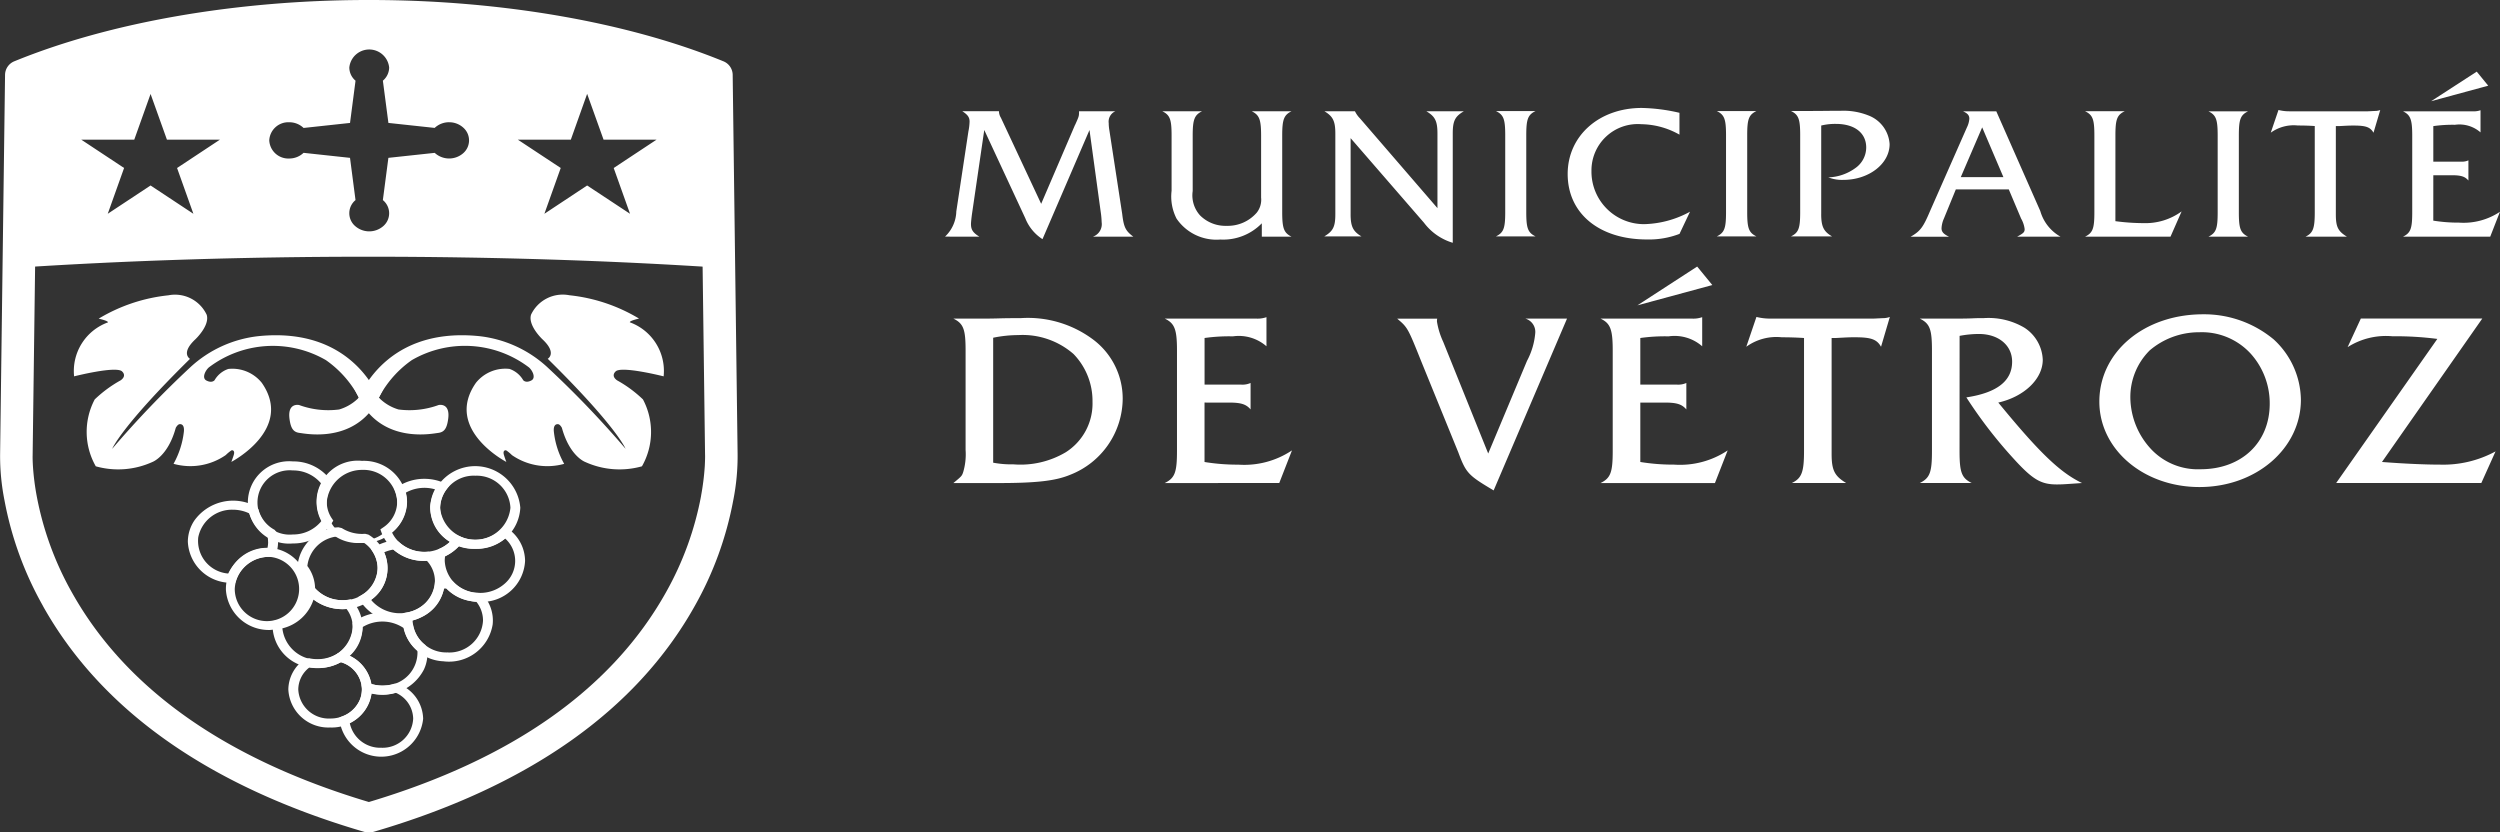
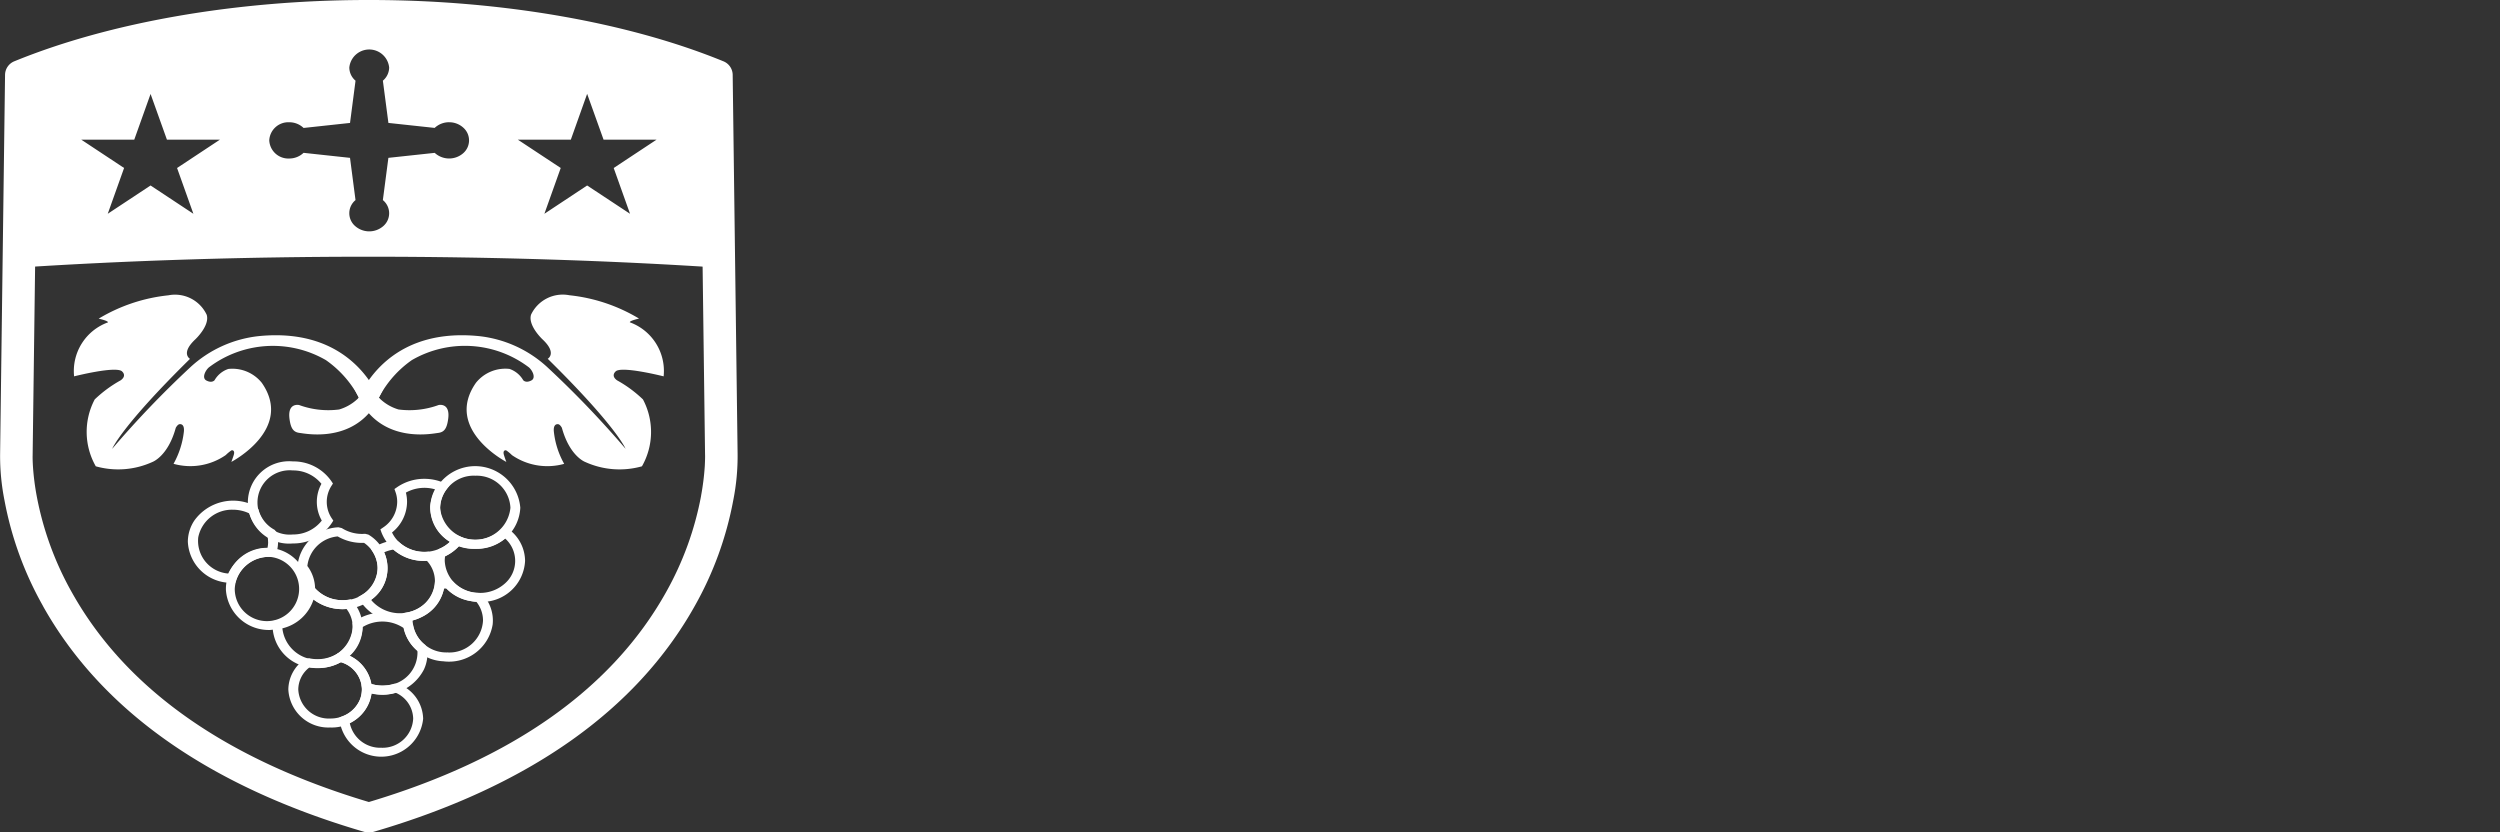
<svg xmlns="http://www.w3.org/2000/svg" width="188.9" height="62.901" viewBox="0 0 188.9 62.901">
  <rect x="0" y="0" width="188.9" height="62.901" fill="#333333" stroke="none" />
  <defs>
    <clipPath id="clip-path">
      <rect id="Rectangle_1446" data-name="Rectangle 1446" width="188.9" height="62.901" fill="none" />
    </clipPath>
  </defs>
  <g id="Groupe_22386" data-name="Groupe 22386" transform="translate(0)">
    <g id="Groupe_22034" data-name="Groupe 22034" transform="translate(0 0)" clip-path="url(#clip-path)">
      <path id="Tracé_44389" data-name="Tracé 44389" d="M3.24,45.781C7.67,53.7,15.852,59.44,27.494,62.847a1.346,1.346,0,0,0,.753,0C39.892,59.44,48.072,53.7,52.5,45.781A25.831,25.831,0,0,0,55.4,37.827a17.089,17.089,0,0,0,.333-3.565L55.361,5.629a1.12,1.12,0,0,0-.727-1.008C47.441,1.681,37.927.024,28.133,0h-.519C17.817.024,8.3,1.682,1.108,4.621A1.121,1.121,0,0,0,.382,5.628L.007,34.357a17.243,17.243,0,0,0,.337,3.475,25.826,25.826,0,0,0,2.9,7.949m49.732-8.323a23.732,23.732,0,0,1-2.66,7.307C46.246,52.033,38.723,57.359,27.872,60.6,17.02,57.358,9.5,52.032,5.433,44.765a23.736,23.736,0,0,1-2.662-7.3,18.941,18.941,0,0,1-.283-2.252c-.024-.391-.026-.707-.022-.781L2.833,6.379C9.609,3.752,18.478,2.261,27.618,2.239h.513c9.136.022,18,1.513,24.779,4.139l.364,27.967c.007.124,0,.454-.019.851a18.99,18.99,0,0,1-.282,2.263" transform="translate(0 0)" fill="#fff" fill-rule="evenodd" />
      <path id="Tracé_44390" data-name="Tracé 44390" d="M28.331,1.4h-.515c-9.649.024-18.99,1.658-26,4.523L1.624,20.505c8.061-.528,17-.823,26.407-.823,9.441,0,18.408.295,26.49.827l-.19-14.583c-7.012-2.866-16.349-4.5-26-4.523m5.806,8.118a1.586,1.586,0,0,0-1.093.429l-3.495-.377-.418-3.192a1.319,1.319,0,0,0,.475-.994,1.513,1.513,0,0,0-3.011,0,1.313,1.313,0,0,0,.47.995l-.416,3.192-3.51.379a1.559,1.559,0,0,0-1.087-.43,1.443,1.443,0,0,0-1.506,1.369,1.443,1.443,0,0,0,1.505,1.37h0a1.563,1.563,0,0,0,1.087-.429l3.51.379.416,3.192a1.284,1.284,0,0,0-.057,1.936,1.614,1.614,0,0,0,2.128.052,1.282,1.282,0,0,0-.005-1.988l.418-3.192,3.5-.377a1.611,1.611,0,0,0,2.126.049,1.283,1.283,0,0,0,.054-1.935,1.579,1.579,0,0,0-1.09-.426M11.577,7.38l1.238,3.46h4l-3.235,2.139,1.234,3.46L11.577,14.3,8.342,16.438l1.235-3.46L6.345,10.84h4l1.235-3.46m32.987,0,1.24,3.46h4l-3.235,2.139,1.235,3.46L44.565,14.3l-3.23,2.138,1.234-3.46L39.332,10.84h4l1.232-3.46ZM29.033,30.847s-1.758-5.927-9.3-5.163A9.042,9.042,0,0,0,14.6,28.018,74.913,74.913,0,0,0,8.676,34.2s.671-1.673,5.881-6.8c0,0-.727-.41.392-1.464,0,0,1.122-1.042.87-1.867a2.644,2.644,0,0,0-2.9-1.47,12.78,12.78,0,0,0-5.262,1.763s.732.161.7.282A3.91,3.91,0,0,0,5.8,28.722s3.292-.837,3.648-.347c0,0,.353.308-.135.65a9.414,9.414,0,0,0-1.956,1.441,5.259,5.259,0,0,0,.081,5.053,6.25,6.25,0,0,0,4.293-.333s1.165-.43,1.752-2.577c0,0,.133-.253.283-.273s.379.052.329.566a6.476,6.476,0,0,1-.782,2.429,4.7,4.7,0,0,0,3.945-.66,3.113,3.113,0,0,1,.418-.348c.095-.05.3.006.18.364,0,0-.072.234-.175.5,0,0,4.751-2.467,2.3-5.978a2.851,2.851,0,0,0-2.529-1.046,1.891,1.891,0,0,0-1.036.847s-.19.255-.624.024c-.355-.188-.081-.749.187-.985a8,8,0,0,1,8.849-.552A7.987,7.987,0,0,1,27.551,30.8" transform="translate(-0.201 -0.285)" fill="#fff" fill-rule="evenodd" />
      <path id="Tracé_44391" data-name="Tracé 44391" d="M31.711,36.43a3.43,3.43,0,0,0,2.164,1.893,6.408,6.408,0,0,0,3.025-.335s.9-.213.727,1.054c-.1.745-.311,1-.771,1.054-.424.053-3.43.663-5.318-1.6a10.551,10.551,0,0,1-1.155-2.109l1.327.041" transform="translate(-3.763 -7.383)" fill="#fff" fill-rule="evenodd" />
      <path id="Tracé_44392" data-name="Tracé 44392" d="M30.715,36.236s1.761-5.927,9.3-5.163a9.045,9.045,0,0,1,5.132,2.334,74.549,74.549,0,0,1,5.925,6.177s-.672-1.673-5.882-6.8c0,0,.731-.41-.39-1.464,0,0-1.12-1.042-.871-1.867a2.647,2.647,0,0,1,2.9-1.47,12.782,12.782,0,0,1,5.261,1.763s-.734.161-.694.282a3.913,3.913,0,0,1,2.552,4.083s-3.3-.837-3.649-.347c0,0-.353.308.133.65a9.336,9.336,0,0,1,1.954,1.441,5.245,5.245,0,0,1-.076,5.053,6.264,6.264,0,0,1-4.3-.333S46.849,40.146,46.26,38c0,0-.129-.253-.279-.273s-.378.052-.327.566a6.326,6.326,0,0,0,.78,2.429,4.71,4.71,0,0,1-3.949-.66,3.064,3.064,0,0,0-.416-.348c-.095-.05-.3.006-.179.364,0,0,.068.234.175.5,0,0-4.751-2.467-2.3-5.978A2.848,2.848,0,0,1,42.3,33.549a1.9,1.9,0,0,1,1.034.847s.191.255.621.024c.359-.188.088-.749-.184-.985a8,8,0,0,0-8.847-.552A7.972,7.972,0,0,0,32.2,36.193" transform="translate(-3.804 -5.674)" fill="#fff" fill-rule="evenodd" />
      <path id="Tracé_44393" data-name="Tracé 44393" d="M30.884,36.43a3.435,3.435,0,0,1-2.168,1.893,6.392,6.392,0,0,1-3.02-.335s-.9-.213-.73,1.054c.1.745.312,1,.774,1.054.422.053,3.429.663,5.316-1.6a10.619,10.619,0,0,0,1.157-2.109l-1.329.041m4.179,25.261a2.881,2.881,0,0,0-1.906-2.638l-.275-.008a2.9,2.9,0,0,1-1.875-.026h-.274l-.035.014-.035.013-.238.092.013.236,0,.054v.055A2.2,2.2,0,0,1,28.977,61.5l-.239.092.012.236a3.18,3.18,0,0,0,6.313-.14Zm-4.2-2.336-.026.06.12.255.026-.01.026-.01-.129-.3h-.018m1.121.51a3.775,3.775,0,0,1-.814-.088,2.88,2.88,0,0,1-1.652,2.24A2.351,2.351,0,0,0,31.9,63.883a2.311,2.311,0,0,0,2.41-2.2,2.184,2.184,0,0,0-1.326-1.958,3.723,3.723,0,0,1-1,.137Z" transform="translate(-3.09 -7.383)" fill="#fff" fill-rule="evenodd" />
      <path id="Tracé_44394" data-name="Tracé 44394" d="M35.735,60.514A2.366,2.366,0,0,1,34.806,59l-.131-.213a3.675,3.675,0,0,0-4.285-.056l-.154.109.012.178a2.329,2.329,0,0,1-1.012,2.057l-.154.112.012.177c0,.059.01.117.018.175l.027.207.217.072a2.235,2.235,0,0,1,1.592,1.918l.015.209.213.081a3.536,3.536,0,0,0,4.459-1.659,2.847,2.847,0,0,0,.231-1.637ZM31,59.163a2.882,2.882,0,0,1,3.093.066,3.027,3.027,0,0,0,1.051,1.715,2.5,2.5,0,0,1-2.406,2.631,2.9,2.9,0,0,1-1.07-.11,2.9,2.9,0,0,0-1.645-2.123A2.957,2.957,0,0,0,31,59.163" transform="translate(-3.602 -11.781)" fill="#fff" fill-rule="evenodd" />
      <path id="Tracé_44395" data-name="Tracé 44395" d="M38.141,54.921a3.72,3.72,0,0,0-.7.065l-.269.051-.026.249a2.518,2.518,0,0,1-2.1,2.133l-.27.051-.026.249A3.192,3.192,0,0,0,37.8,61.11a3.339,3.339,0,0,0,3.727-2.779,2.817,2.817,0,0,0,.017-.31,2.923,2.923,0,0,0-.765-1.956l-.28-.124a2.756,2.756,0,0,1-2-.894l-.28-.125h-.081m0,5.517a2.55,2.55,0,0,1-2.661-2.418,3.225,3.225,0,0,0,2.371-2.4c.063-.006.127-.01.191-.013a3.534,3.534,0,0,0,2.26,1.009,2.264,2.264,0,0,1,.5,1.411,2.549,2.549,0,0,1-2.66,2.416" transform="translate(-4.302 -11.143)" fill="#fff" fill-rule="evenodd" />
      <path id="Tracé_44396" data-name="Tracé 44396" d="M38.906,50.767a2.635,2.635,0,0,1-1.114.843l-.214.239A3.113,3.113,0,0,0,40.2,55.528a3.75,3.75,0,0,0,.713.069,3.263,3.263,0,0,0,3.407-3.1,3,3,0,0,0-1.283-2.425l-.273-.2-.236.237a2.774,2.774,0,0,1-1.967.792,2.863,2.863,0,0,1-1.179-.25l-.289-.131Zm2,4.15A2.547,2.547,0,0,1,38.25,52.5a2.2,2.2,0,0,1,.027-.348,3.4,3.4,0,0,0,1.056-.773,3.7,3.7,0,0,0,1.225.207,3.6,3.6,0,0,0,2.255-.777,2.267,2.267,0,0,1-.042,3.42,2.8,2.8,0,0,1-1.861.69" transform="translate(-4.645 -10.119)" fill="#fff" fill-rule="evenodd" />
      <path id="Tracé_44397" data-name="Tracé 44397" d="M33.633,51.221a3.586,3.586,0,0,0-1.481.489l-.289.172.166.275a2.29,2.29,0,0,1-.871,3.187l-.288.172.166.275a3.587,3.587,0,0,0,4.624,1.228,2.96,2.96,0,0,0,1.35-4.207,3.13,3.13,0,0,0-.5-.631l-.315-.105a2.8,2.8,0,0,1-2.246-.749l-.314-.105Zm-1.77,4.492a2.914,2.914,0,0,0,.98-3.583,2.822,2.822,0,0,1,.7-.211,3.592,3.592,0,0,0,2.536.847,2.273,2.273,0,0,1-.357,3.407,2.844,2.844,0,0,1-3.745-.324c-.04-.044-.078-.089-.115-.136Z" transform="translate(-3.824 -10.392)" fill="#fff" fill-rule="evenodd" />
      <path id="Tracé_44398" data-name="Tracé 44398" d="M36.128,51.588a3.517,3.517,0,0,0,2.811-1.346l.244-.323-.385-.174A2.327,2.327,0,0,1,37.591,46.5a2.439,2.439,0,0,1,.19-.295l.244-.322-.386-.174a3.679,3.679,0,0,0-1.511-.32,3.618,3.618,0,0,0-2.05.624l-.211.146.081.229a2.212,2.212,0,0,1,.127.741,2.35,2.35,0,0,1-1.058,1.933l-.212.146.081.23a3.389,3.389,0,0,0,3.242,2.149m.805-5.406a2.938,2.938,0,0,0,1.137,3.962,2.849,2.849,0,0,1-3.76.112,2.432,2.432,0,0,1-.626-.813,2.98,2.98,0,0,0,1.136-2.312,2.852,2.852,0,0,0-.088-.7,2.894,2.894,0,0,1,2.2-.247Z" transform="translate(-4.063 -9.209)" fill="#fff" fill-rule="evenodd" />
      <path id="Tracé_44399" data-name="Tracé 44399" d="M37.92,50.43a3.262,3.262,0,0,0,3.4-3.1v0a3.421,3.421,0,0,0-6.81-.1c0,.033,0,.066,0,.1a3.264,3.264,0,0,0,3.406,3.1m0-5.52a2.546,2.546,0,0,1,2.658,2.417v0a2.671,2.671,0,0,1-5.318,0v0a2.548,2.548,0,0,1,2.659-2.419ZM26,58.771a2.9,2.9,0,0,1-.627-.068l-.312.058a2.791,2.791,0,0,0-1.268,2.3,3.024,3.024,0,0,0,3.156,2.872A3.024,3.024,0,0,0,30.1,61.065,2.927,2.927,0,0,0,27.817,58.3l-.314.046a2.83,2.83,0,0,1-1.5.424m.95,4.486a2.308,2.308,0,0,1-2.409-2.192h0a2.112,2.112,0,0,1,.839-1.666,3.7,3.7,0,0,0,2.389-.4,2.146,2.146,0,0,1,1.442,2.812,2.412,2.412,0,0,1-2.261,1.444ZM16.2,49.9A3.254,3.254,0,0,0,19.493,53l.286.008.083-.249A2.654,2.654,0,0,1,22.5,51.044l.286.008.083-.249a2.837,2.837,0,0,0,.064-1.587L22.758,49a2.451,2.451,0,0,1-1.221-1.54l-.171-.215A3.605,3.605,0,0,0,16.688,48.3a2.9,2.9,0,0,0-.488,1.6Zm6.066,0a2.219,2.219,0,0,1-.05.47A3.406,3.406,0,0,0,19.25,52.3a2.472,2.472,0,0,1-2.264-2.738A2.593,2.593,0,0,1,19.6,47.478a2.856,2.856,0,0,1,1.245.281,3.14,3.14,0,0,0,1.38,1.74,2.261,2.261,0,0,1,.036.4" transform="translate(-2.006 -8.964)" fill="#fff" fill-rule="evenodd" />
      <path id="Tracé_44400" data-name="Tracé 44400" d="M30.308,58.662a2.92,2.92,0,0,0-.754-1.947l-.136-.153-.213.031a2.792,2.792,0,0,1-2.488-.87l-.136-.152-.214.03-.049.008-.049.008-.286.049-.018.263a2.515,2.515,0,0,1-2.157,2.225l-.285.049-.018.263a3.22,3.22,0,0,0,3.212,3.262A3.3,3.3,0,0,0,30.3,58.807c0-.048,0-.1.005-.144ZM26.4,55.954l-.055.04.06.29.077-.012-.055-.316ZM28.783,57.3a3.6,3.6,0,0,1-2.183-.722,3.268,3.268,0,0,1-2.352,2.175,2.669,2.669,0,0,0,5.314-.094,2.256,2.256,0,0,0-.468-1.372c-.1.009-.207.013-.31.013" transform="translate(-2.911 -11.275)" fill="#fff" fill-rule="evenodd" />
      <path id="Tracé_44401" data-name="Tracé 44401" d="M28.755,49.983A3.24,3.24,0,0,0,25.647,53l.073.209a2.276,2.276,0,0,1,.517,1.435V54.7l.073.208a3.633,3.633,0,0,0,4.766.654,2.937,2.937,0,0,0-.067-5.027l-.246-.061a2.85,2.85,0,0,1-1.76-.43l-.246-.06m.294,5.507a2.76,2.76,0,0,1-2.067-.9,2.9,2.9,0,0,0-.584-1.684,2.53,2.53,0,0,1,2.293-2.234,3.646,3.646,0,0,0,1.989.486,2.345,2.345,0,0,1,1.031,1.913,2.551,2.551,0,0,1-2.663,2.418Z" transform="translate(-3.176 -10.141)" fill="#fff" fill-rule="evenodd" />
      <path id="Tracé_44402" data-name="Tracé 44402" d="M22.813,56.475a3.108,3.108,0,1,0-3.33-3.03,3.248,3.248,0,0,0,3.33,3.03m0-5.522a2.432,2.432,0,1,1-2.662,2.422,2.539,2.539,0,0,1,2.662-2.422m1.726-1.016a3.474,3.474,0,0,0,2.949-1.55l.11-.174-.114-.171a2.234,2.234,0,0,1-.024-2.458l.11-.174-.114-.172a3.485,3.485,0,0,0-2.918-1.5,3.113,3.113,0,1,0,0,6.2ZM26.7,45.432a2.852,2.852,0,0,0,.027,2.776,2.735,2.735,0,0,1-2.192,1.051,2.431,2.431,0,1,1,0-4.839A2.743,2.743,0,0,1,26.7,45.432" transform="translate(-2.413 -8.874)" fill="#fff" fill-rule="evenodd" />
-       <path id="Tracé_44403" data-name="Tracé 44403" d="M30.731,42.4a3.261,3.261,0,0,0,3.4-3.1v0a3.259,3.259,0,0,0-3.4-3.1h0a3.112,3.112,0,1,0-.11,6.2h.11m0-5.518a2.545,2.545,0,0,1,2.658,2.412V39.3a2.672,2.672,0,1,1-2.658-2.418ZM84.611,10.82c.3-.668.3-.668.3-1.035h2.742a.854.854,0,0,0-.5.9,3.083,3.083,0,0,0,.046.518l.974,6.351c.119,1,.254,1.267.838,1.705H85.96a1,1,0,0,0,.659-1.091,6.543,6.543,0,0,0-.074-.8L85.7,11.2l-3.551,8.248a3.341,3.341,0,0,1-1.3-1.581l-3.1-6.667-.929,6.353c-.044.34-.075.627-.075.749,0,.437.15.655.629.955H74.783a2.7,2.7,0,0,0,.853-1.9l.915-6.052a4.134,4.134,0,0,0,.088-.736c0-.327-.134-.518-.553-.791h2.773a.974.974,0,0,0,.149.5l3.041,6.5,2.562-5.971m14.109,7.443a4.066,4.066,0,0,1-3.131,1.226,3.644,3.644,0,0,1-3.311-1.581,3.649,3.649,0,0,1-.375-2.1V11.624c0-1.227-.12-1.554-.7-1.839h3c-.57.285-.705.612-.705,1.84v4.185a2.261,2.261,0,0,0,.555,1.841,2.71,2.71,0,0,0,2.006.79,2.9,2.9,0,0,0,2.278-.995,1.576,1.576,0,0,0,.33-1.145V11.625c0-1.228-.135-1.554-.705-1.84h3c-.57.285-.7.612-.7,1.84v5.794c0,1.226.134,1.553.7,1.84H98.721Zm6.71-.7c0,.941.179,1.309.823,1.691h-2.815c.674-.4.838-.737.838-1.691V11.474c0-.941-.179-1.307-.823-1.689h2.306a2,2,0,0,0,.375.532l5.858,6.787v-5.63c0-.953-.179-1.3-.838-1.689h2.832c-.675.394-.838.737-.838,1.69v8.247a4.233,4.233,0,0,1-2.174-1.515l-5.543-6.392v5.753Zm11.683-5.943c0-1.228-.119-1.554-.705-1.84h3c-.584.285-.705.612-.705,1.84v5.794c0,1.226.121,1.553.705,1.84h-3c.586-.287.705-.614.705-1.84v-5.8Zm13.168-.054a5.986,5.986,0,0,0-2.876-.791,3.5,3.5,0,0,0-3.776,3.516,3.969,3.969,0,0,0,3.986,4.036,7.567,7.567,0,0,0,3.461-.941l-.794,1.676a6.413,6.413,0,0,1-2.458.422c-3.611,0-5.993-1.963-5.993-4.949,0-2.876,2.366-4.988,5.6-4.988a13.605,13.605,0,0,1,2.847.367v1.65Zm3.516.054c0-1.228-.119-1.554-.7-1.84h3c-.584.285-.7.612-.7,1.84v5.794c0,1.226.119,1.553.7,1.84h-3c.584-.287.7-.614.7-1.84v-5.8Zm7.191,5.943c0,.941.18,1.322.824,1.691H138.7c.584-.287.7-.614.7-1.84v-5.8c0-1.227-.119-1.554-.7-1.839h1.512c.48,0,.48,0,1.768-.014h.494a5.076,5.076,0,0,1,2.083.353,2.482,2.482,0,0,1,1.6,2.168c0,1.486-1.572,2.7-3.491,2.7a2.823,2.823,0,0,1-1.139-.19,3.668,3.668,0,0,0,2.039-.7,1.906,1.906,0,0,0,.823-1.554c0-1.1-.868-1.786-2.293-1.786a4.414,4.414,0,0,0-1.107.124v6.679ZM153.152,11l-1.618,3.762h3.222Zm-1.992,4.689-.9,2.2a2.066,2.066,0,0,0-.18.735c0,.273.15.437.57.642h-2.908c.734-.423.944-.7,1.468-1.936L152,11a1.754,1.754,0,0,0,.181-.654c0-.246-.121-.4-.48-.558h2.517l3.325,7.537a3.24,3.24,0,0,0,1.53,1.936h-3.283c.481-.259.571-.341.571-.574a2.155,2.155,0,0,0-.271-.8l-.929-2.2Zm12.057,2.4a16.544,16.544,0,0,0,2.127.148,4.643,4.643,0,0,0,2.877-.886l-.84,1.909h-6.457c.586-.287.705-.614.705-1.84v-5.8c0-1.227-.119-1.554-.705-1.839h3c-.586.285-.705.612-.705,1.84Zm7.728-6.462c0-1.228-.119-1.554-.7-1.84h3c-.585.285-.7.612-.7,1.84v5.794c0,1.226.119,1.553.7,1.84h-3c.584-.287.7-.614.7-1.84v-5.8Zm11.775-.219c-.239-.421-.57-.544-1.482-.544-.345,0-.345,0-1.11.04h-.254v6.666c0,.954.165,1.281.839,1.69h-3.132c.569-.273.7-.627.7-1.839V10.9c-.423-.028-.848-.041-1.272-.04a2.959,2.959,0,0,0-2.053.544l.584-1.717a3.226,3.226,0,0,0,.809.1H182.3c.33-.014.539-.028.615-.028a1.254,1.254,0,0,0,.314-.068l-.509,1.717Zm7.8-4.619.868,1.063-4.316,1.172Zm-3.283,11.259a11.83,11.83,0,0,0,1.949.151,4.953,4.953,0,0,0,3.087-.819l-.734,1.881h-6.593c.585-.287.7-.614.7-1.853v-5.78c0-1.228-.134-1.567-.7-1.84h5.26a1.527,1.527,0,0,0,.6-.082V11.38a2.422,2.422,0,0,0-1.933-.574,10.313,10.313,0,0,0-1.634.1v2.686h2.114a1.137,1.137,0,0,0,.538-.1v1.526c-.253-.3-.554-.4-1.243-.4h-1.409ZM78.422,36.338a7.472,7.472,0,0,0,1.532.125,6.7,6.7,0,0,0,3.949-.912,4.36,4.36,0,0,0,2.025-3.825,5.088,5.088,0,0,0-1.434-3.6,5.851,5.851,0,0,0-4.166-1.43,9.51,9.51,0,0,0-1.906.2v9.438Zm-3.007,1.538c.628-.518.648-.536.746-.841a4.717,4.717,0,0,0,.177-1.663V27.863c0-1.608-.158-2.037-.923-2.412H77.5c.335,0,.806,0,1.376-.018.628-.018,1.239-.018,1.631-.018a8.221,8.221,0,0,1,5.384,1.556,5.577,5.577,0,0,1,2.318,4.559,6.221,6.221,0,0,1-3.969,5.722c-1.12.465-2.554.625-5.483.625h-3.34m18.977-1.591a15.5,15.5,0,0,0,2.556.2A6.486,6.486,0,0,0,101,35.408l-.962,2.467H91.386c.766-.376.925-.805.925-2.431V27.863c0-1.609-.178-2.056-.925-2.413h6.9a2.01,2.01,0,0,0,.786-.108v2.2a3.177,3.177,0,0,0-2.535-.751,13.466,13.466,0,0,0-2.142.125v3.523h2.771a1.5,1.5,0,0,0,.706-.125v2c-.333-.394-.726-.519-1.631-.519H94.392v4.488Zm24.36-7.633a5.446,5.446,0,0,0,.629-2.128,1.041,1.041,0,0,0-.746-1.072h3.144l-5.543,12.98c-1.926-1.145-2.083-1.3-2.672-2.879l-2.81-6.9c-1-2.5-1.022-2.54-1.809-3.2h3.027a.908.908,0,0,0-.02.214,5.737,5.737,0,0,0,.473,1.538l3.4,8.438,2.927-6.989m12.866-7.134,1.141,1.394L127.1,24.449l4.518-2.932m-4.3,14.767a15.477,15.477,0,0,0,2.555.2,6.487,6.487,0,0,0,4.048-1.073l-.963,2.467h-8.647c.767-.376.924-.805.924-2.431V27.863c0-1.609-.178-2.056-.924-2.413h6.9a2.005,2.005,0,0,0,.785-.108v2.2a3.172,3.172,0,0,0-2.535-.751,13.461,13.461,0,0,0-2.141.125v3.523h2.77a1.512,1.512,0,0,0,.708-.125v2c-.335-.394-.728-.519-1.632-.519h-1.846v4.488Zm18.191-8.706c-.314-.556-.746-.716-1.945-.716-.451,0-.451,0-1.454.053h-.335v8.743c0,1.251.216,1.68,1.1,2.216h-4.108c.746-.357.923-.822.923-2.412V26.916q-.833-.054-1.67-.053a3.874,3.874,0,0,0-2.692.715l.766-2.253a4.219,4.219,0,0,0,1.062.125h7.8c.433-.018.708-.037.806-.037a1.493,1.493,0,0,0,.413-.088Zm5.932,7.884c0,1.609.158,2.037.923,2.413h-3.93c.766-.376.923-.805.923-2.413v-7.6c0-1.609-.158-2.037-.923-2.413h3.007c.176,0,.511,0,.962-.018.353-.018.648-.018.884-.018a5.328,5.328,0,0,1,3.067.733,3.02,3.02,0,0,1,1.375,2.413c0,1.449-1.395,2.79-3.36,3.236,3.105,3.791,4.677,5.293,6.328,6.079-1.277.09-1.495.107-1.906.107-1.179,0-1.808-.356-3.2-1.877a34.58,34.58,0,0,1-3.635-4.7c2.337-.356,3.458-1.251,3.458-2.7,0-1.233-1.022-2.092-2.516-2.092a7.933,7.933,0,0,0-1.453.143Zm14.34-7.581a4.973,4.973,0,0,0-1.434,3.539,5.789,5.789,0,0,0,1.67,4,4.85,4.85,0,0,0,3.635,1.413c3.105,0,5.226-2.019,5.226-4.953a5.609,5.609,0,0,0-1.413-3.754,5.007,5.007,0,0,0-3.91-1.644,5.74,5.74,0,0,0-3.774,1.395m9.353-.894a6.292,6.292,0,0,1,2.1,4.595c0,3.682-3.38,6.6-7.663,6.6-4.226,0-7.566-2.843-7.566-6.453,0-3.754,3.38-6.6,7.841-6.6a8.217,8.217,0,0,1,5.286,1.86m15.735,10.887H179.9l7.643-10.887a24.75,24.75,0,0,0-3.4-.2,5.387,5.387,0,0,0-3.38.823l1-2.163h9.177L183.36,36.284c1.61.125,3.222.2,4.382.2a8.267,8.267,0,0,0,4.2-1Z" transform="translate(-3.378 -1.377)" fill="#fff" fill-rule="evenodd" />
    </g>
  </g>
</svg>